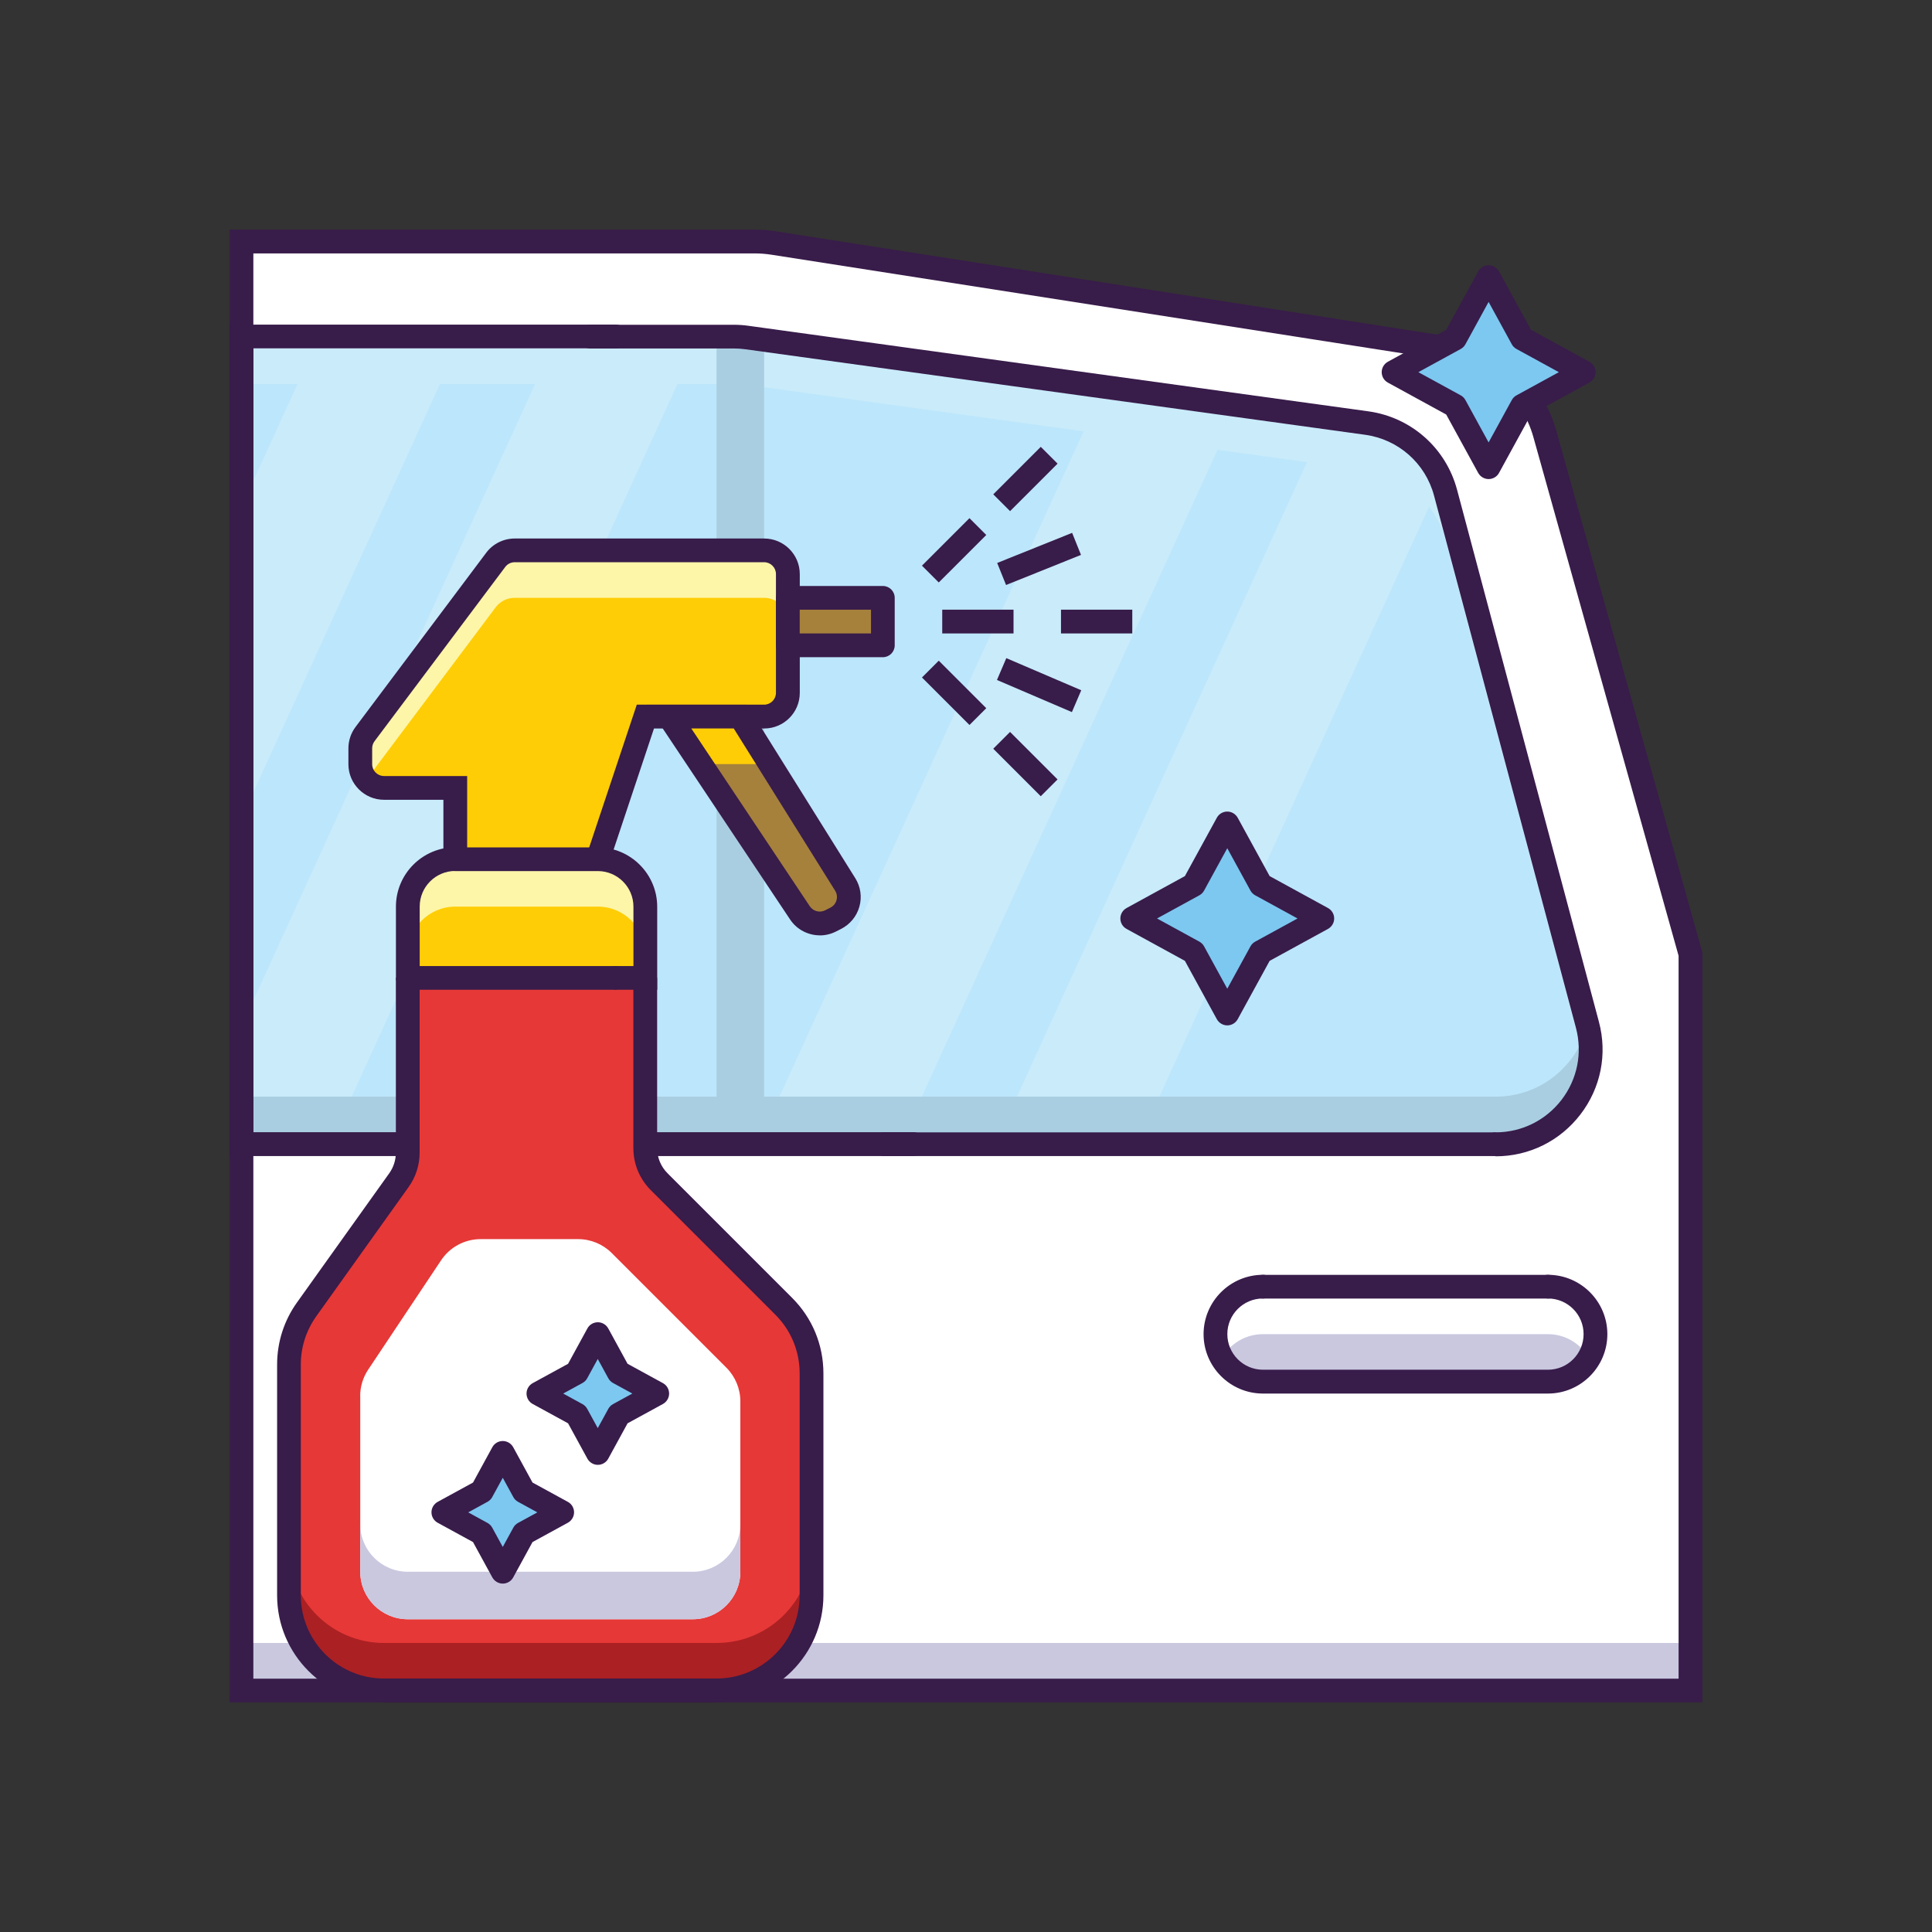
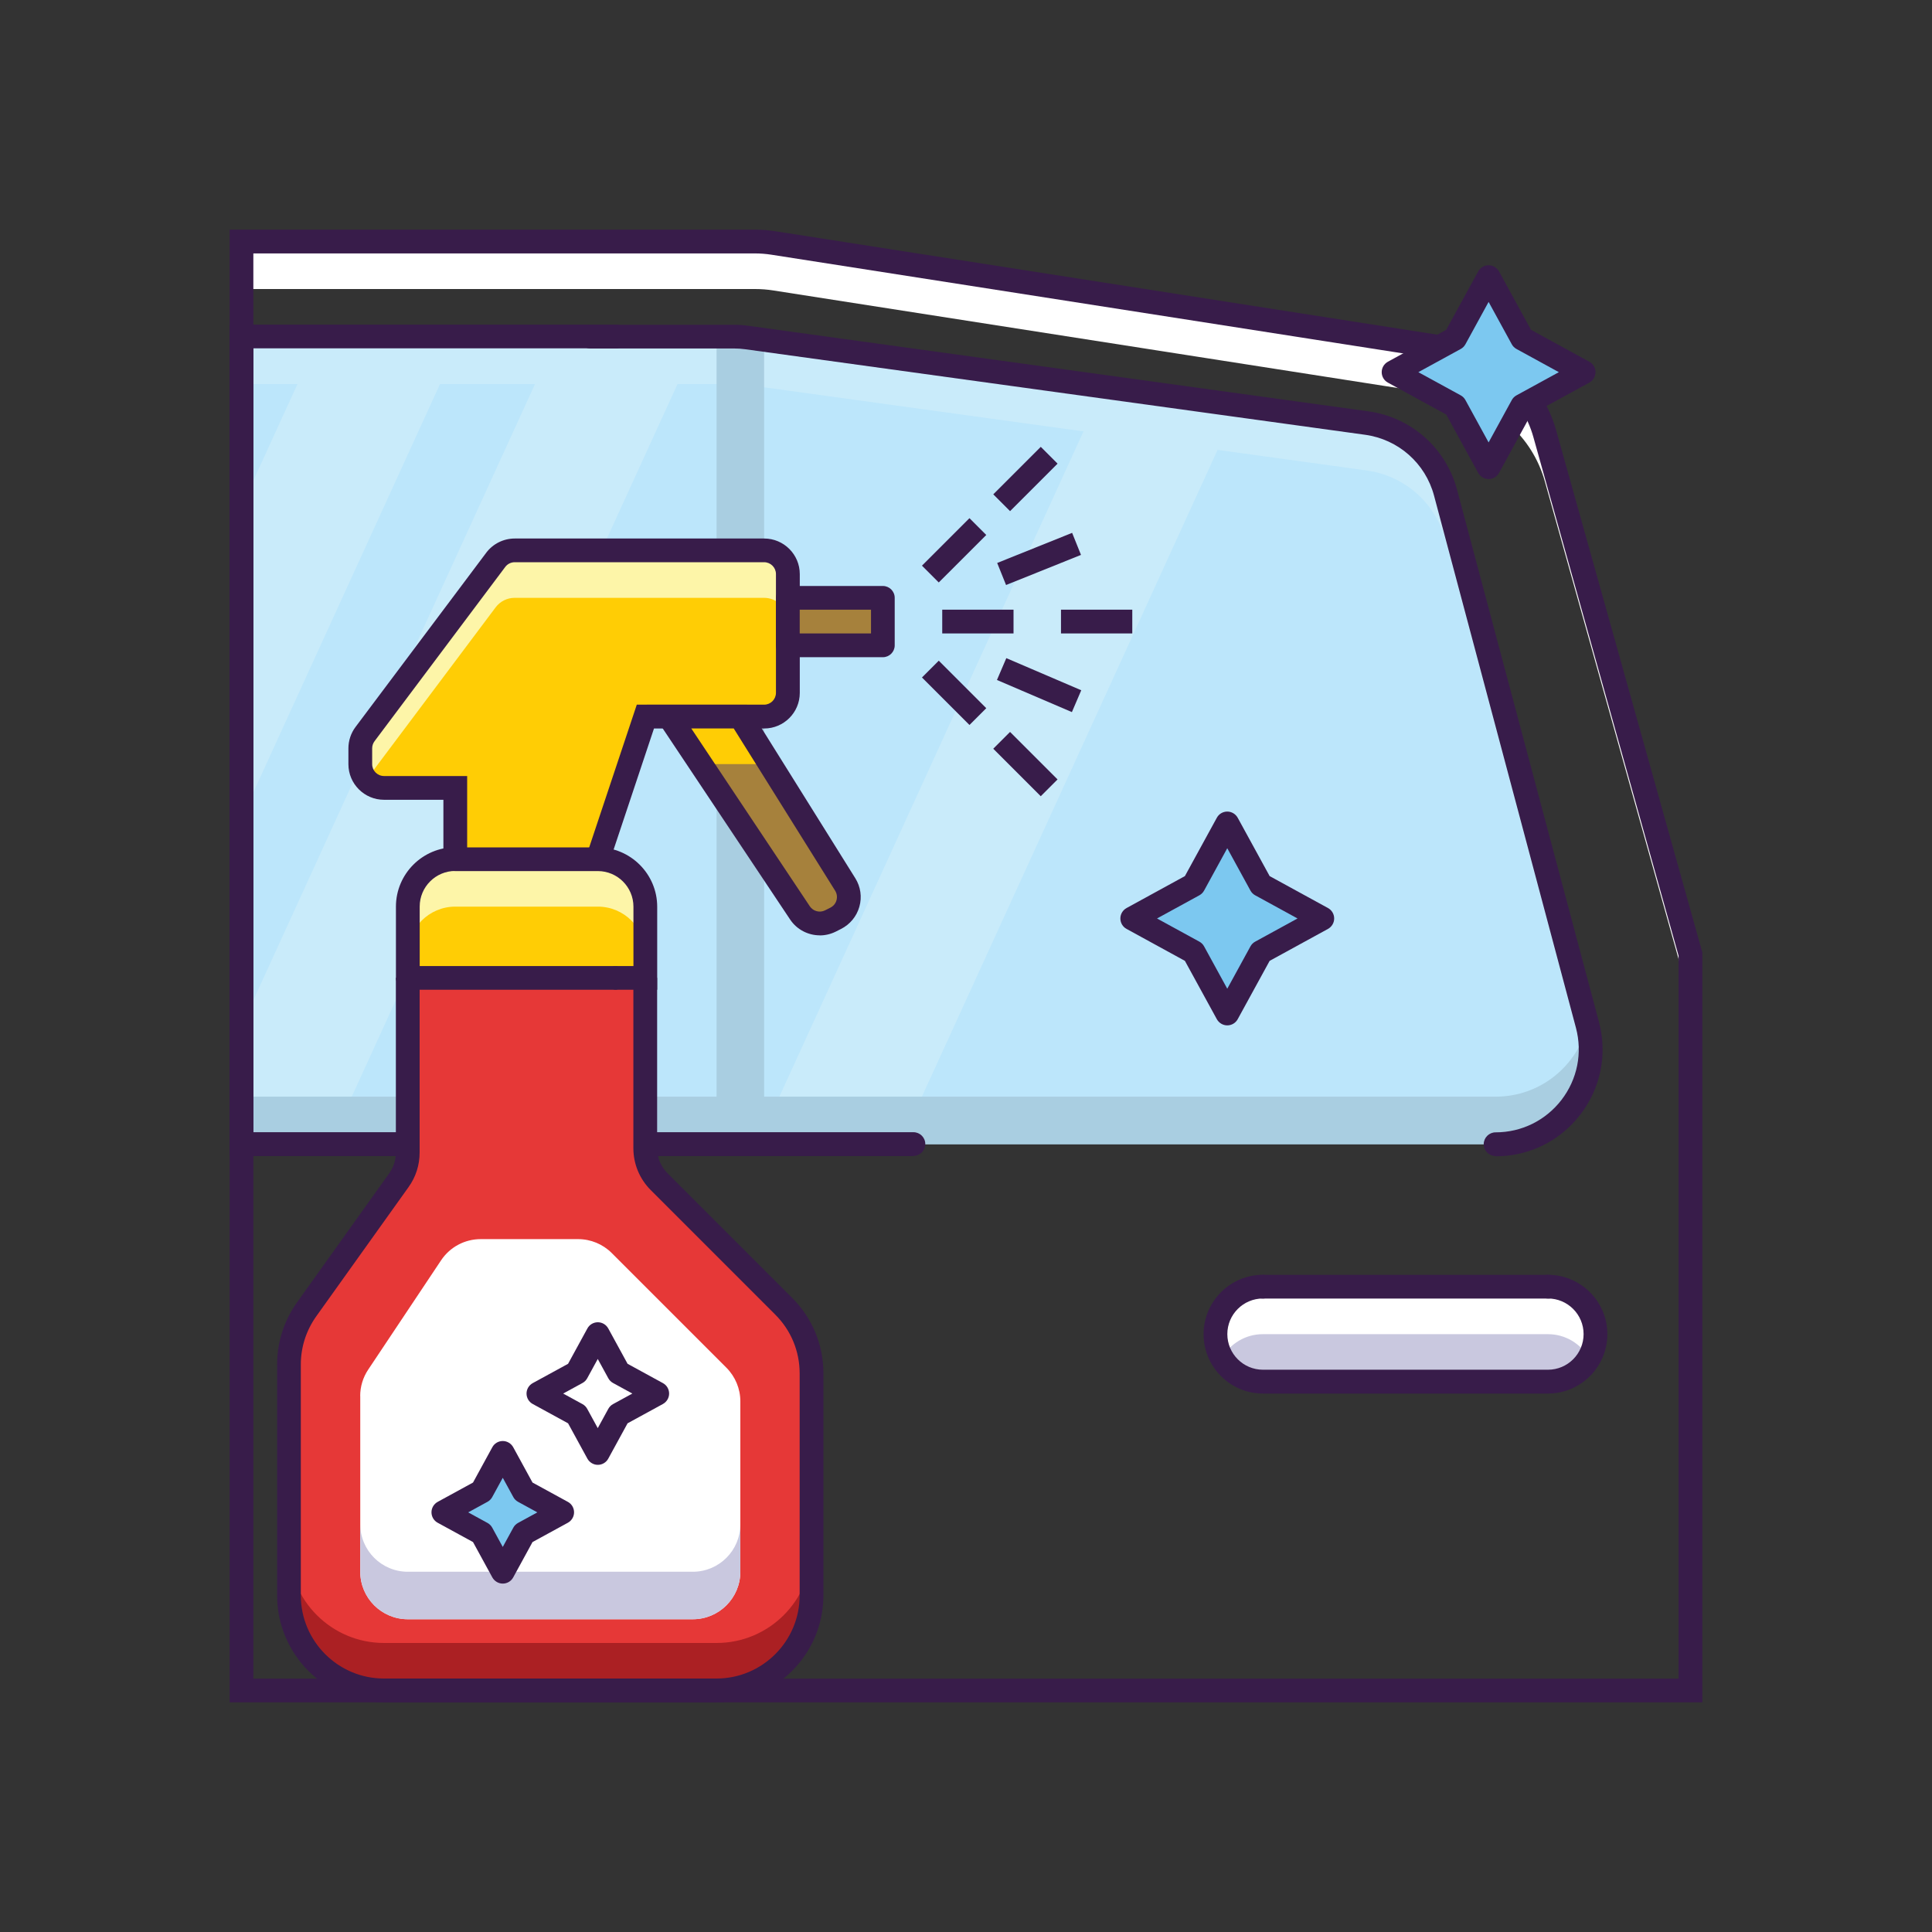
<svg xmlns="http://www.w3.org/2000/svg" xmlns:xlink="http://www.w3.org/1999/xlink" id="Layer_1" viewBox="0 0 300 300">
  <rect x="0" y="0" width="300" height="300" fill="#333333" stroke="none" />
  <defs>
    <style> .cls-1 { fill: url(#_149); } .cls-2 { fill: #381c4a; } .cls-3 { fill: #c9c8df; } .cls-4 { fill: #ab2023; } .cls-5 { fill: #bce6fb; } .cls-6 { fill: #a9cee1; } .cls-7 { fill: url(#_149-2); } .cls-8 { fill: #a6813c; } .cls-9 { fill: #fff; } .cls-10 { fill: #ffcd05; } .cls-11 { fill: #7cc8f0; } .cls-12 { fill: #e63837; } .cls-13 { fill: #c9ebfa; } </style>
    <linearGradient id="_149" data-name="?????????? ???????? 149" x1="55.94" y1="103.26" x2="122.34" y2="103.26" gradientUnits="userSpaceOnUse">
      <stop offset="0" stop-color="#fdf5a8" />
      <stop offset="1" stop-color="#fdf5a8" />
    </linearGradient>
    <linearGradient id="_149-2" data-name="?????????? ???????? 149" x1="63.32" y1="140.78" x2="100.21" y2="140.78" xlink:href="#_149" />
  </defs>
-   <path class="cls-9" d="M37.5,37.5h79.72c.95,0,1.91.07,2.85.22l104.9,16.39c7.14,1.12,12.96,6.29,14.91,13.25l22.62,80.79v114.34H37.5V37.5Z" />
-   <rect class="cls-3" x="37.5" y="255.12" width="225" height="7.38" />
  <path class="cls-9" d="M239.88,67.36c-1.95-6.96-7.78-12.13-14.91-13.25l-104.9-16.39c-.94-.15-1.89-.22-2.85-.22H37.5v7.38h79.72c.95,0,1.91.07,2.85.22l104.9,16.39c7.14,1.12,12.96,6.29,14.91,13.25l22.62,80.79v-7.38l-22.62-80.79Z" />
  <path class="cls-5" d="M212.21,65.67l-96.25-13.28c-.67-.09-1.34-.14-2.02-.14H37.5v125.41h194.73c9.69,0,16.75-9.19,14.26-18.56l-22.03-82.63c-1.53-5.74-6.35-10-12.24-10.81Z" />
  <polygon class="cls-13" points="37.5 78.65 37.5 127.06 71.7 52.25 49.57 52.25 37.5 78.65" />
  <polygon class="cls-13" points="108.58 52.25 86.45 52.25 37.5 159.34 37.5 177.66 51.25 177.66 108.58 52.25" />
  <polygon class="cls-13" points="117.65 177.66 139.78 177.66 192.24 62.91 171.42 60.04 117.65 177.66" />
-   <path class="cls-13" d="M176.66,177.66l47.13-103.09c-2-4.76-6.37-8.19-11.58-8.91l-6.1-.84-51.58,112.84h22.13Z" />
  <path class="cls-6" d="M232.23,170.29H37.5v7.38h194.73c9.66,0,16.7-9.13,14.28-18.46-1.61,6.23-7.24,11.08-14.28,11.08Z" />
  <path class="cls-13" d="M115.96,59.77l96.25,13.28c5.89.81,10.71,5.07,12.24,10.81l22.03,82.63s.01.06.02.1c.61-2.36.67-4.9-.02-7.47l-22.03-82.63c-1.53-5.74-6.35-10-12.24-10.81l-96.25-13.28c-.67-.09-1.34-.14-2.02-.14H37.5v7.38h76.45c.67,0,1.35.05,2.02.14Z" />
  <rect class="cls-6" x="111.27" y="52.25" width="7.38" height="125.41" />
-   <path class="cls-2" d="M231.94,179.51h-94.64c-1.02,0-1.84-.83-1.84-1.84s.83-1.84,1.84-1.84h94.64c1.02,0,1.84.83,1.84,1.84s-.83,1.84-1.84,1.84Z" />
  <path class="cls-2" d="M141.83,179.51H35.66V50.41h59.98c1.02,0,1.84.83,1.84,1.84s-.83,1.84-1.84,1.84h-56.29v121.72h102.49c1.02,0,1.84.83,1.84,1.84s-.83,1.84-1.84,1.84Z" />
  <path class="cls-2" d="M232.23,179.51c-1.02,0-1.84-.83-1.84-1.84s.83-1.84,1.84-1.84c4.04,0,7.77-1.84,10.24-5.04,2.46-3.21,3.28-7.28,2.24-11.19l-22.03-82.63c-1.34-5.04-5.55-8.75-10.71-9.46l-96.25-13.28c-.58-.08-1.18-.12-1.76-.12h-22.3c-1.02,0-1.84-.83-1.84-1.84s.83-1.84,1.84-1.84h22.3c.76,0,1.52.05,2.27.16l96.25,13.28c6.64.92,12.04,5.69,13.77,12.17l22.03,82.63c1.34,5.02.29,10.27-2.88,14.39-3.17,4.12-7.96,6.49-13.16,6.49Z" />
  <path class="cls-10" d="M118.65,85.45h-38.73c-1.16,0-2.25.55-2.95,1.48l-20.29,27.05c-.48.64-.74,1.42-.74,2.21v2.46c0,2.04,1.65,3.69,3.69,3.69h11.07v11.07s22.13,0,22.13,0l7.38-22.13h18.44c2.04,0,3.69-1.65,3.69-3.69v-18.44c0-2.04-1.65-3.69-3.69-3.69Z" />
  <path class="cls-1" d="M118.65,85.45h-38.73c-1.16,0-2.25.55-2.95,1.48l-20.29,27.05c-.48.64-.74,1.41-.74,2.21v2.46c0,.94.38,1.77.95,2.42l20.07-26.76c.7-.93,1.79-1.48,2.95-1.48h38.73c2.04,0,3.69,1.65,3.69,3.69v-7.38c0-2.04-1.65-3.69-3.69-3.69Z" />
  <path class="cls-2" d="M94.58,133.98l-3.5-1.17,7.8-23.39h19.77c1.02,0,1.84-.83,1.84-1.84v-18.44c0-1.02-.83-1.84-1.84-1.84h-38.73c-.58,0-1.13.28-1.47.74l-20.29,27.05c-.24.32-.37.71-.37,1.11v2.46c0,1.02.83,1.84,1.84,1.84h12.91v12.91h-3.69v-9.22h-9.22c-3.05,0-5.53-2.48-5.53-5.53v-2.46c0-1.19.39-2.37,1.11-3.32l20.29-27.05c1.04-1.39,2.69-2.21,4.43-2.21h38.73c3.05,0,5.53,2.48,5.53,5.53v18.44c0,3.05-2.48,5.53-5.53,5.53h-17.11l-6.96,20.87Z" />
  <rect class="cls-8" x="122.34" y="92.83" width="14.75" height="7.38" transform="translate(259.43 193.03) rotate(-180)" />
  <path class="cls-2" d="M137.09,102.05h-14.75c-1.02,0-1.84-.83-1.84-1.84v-7.38c0-1.02.83-1.84,1.84-1.84h14.75c1.02,0,1.84.83,1.84,1.84v7.38c0,1.02-.83,1.84-1.84,1.84ZM124.18,98.36h11.07v-3.69h-11.07v3.69Z" />
  <path class="cls-10" d="M63.32,133.4h36.89v11.07c0,4.07-3.31,7.38-7.38,7.38h-22.13c-4.07,0-7.38-3.31-7.38-7.38v-11.07h0Z" transform="translate(163.53 285.25) rotate(-180)" />
  <path class="cls-7" d="M92.83,133.4h-22.13c-4.07,0-7.38,3.3-7.38,7.38v7.38c0-4.07,3.3-7.38,7.38-7.38h22.13c4.07,0,7.38,3.3,7.38,7.38v-7.38c0-4.07-3.3-7.38-7.38-7.38Z" />
  <path class="cls-12" d="M100.21,151.84v26.45c0,1.96.78,3.83,2.16,5.22l19.34,19.34c2.77,2.77,4.32,6.52,4.32,10.43v34.46c0,8.15-6.61,14.75-14.75,14.75h-51.64c-8.15,0-14.75-6.61-14.75-14.75v-35.85c0-3.08.96-6.07,2.75-8.58l14.32-20.05c.89-1.25,1.37-2.75,1.37-4.29v-27.14h36.89Z" />
  <path class="cls-4" d="M111.27,255.12h-51.64c-8.15,0-14.75-6.61-14.75-14.75v7.38c0,8.15,6.61,14.75,14.75,14.75h51.64c8.15,0,14.75-6.61,14.75-14.75v-7.38c0,8.15-6.61,14.75-14.75,14.75Z" />
  <path class="cls-2" d="M111.27,264.34h-51.64c-9.15,0-16.6-7.45-16.6-16.6v-35.85c0-3.48,1.07-6.82,3.09-9.65l14.32-20.05c.67-.94,1.03-2.06,1.03-3.22v-27.14h3.69v27.14c0,1.93-.59,3.79-1.72,5.36l-14.32,20.05c-1.57,2.2-2.41,4.8-2.41,7.5v35.85c0,7.12,5.79,12.91,12.91,12.91h51.64c7.12,0,12.91-5.79,12.91-12.91v-34.46c0-3.45-1.34-6.69-3.78-9.13l-19.34-19.34c-1.74-1.74-2.7-4.06-2.7-6.52v-26.45h3.69v26.45c0,1.48.58,2.87,1.62,3.91l19.34,19.34c3.14,3.14,4.86,7.3,4.86,11.74v34.46c0,9.15-7.45,16.6-16.6,16.6Z" />
  <path class="cls-2" d="M63.32,153.69c-1.02,0-1.84-.83-1.84-1.84v-11.07c0-5.08,4.14-9.22,9.22-9.22,1.02,0,1.84.83,1.84,1.84s-.83,1.84-1.84,1.84c-3.05,0-5.53,2.48-5.53,5.53v11.07c0,1.02-.83,1.84-1.84,1.84Z" />
  <path class="cls-2" d="M102.05,153.69h-6.33c-1.02,0-1.84-.83-1.84-1.84s.83-1.84,1.84-1.84h2.64v-9.22c0-3.05-2.48-5.53-5.53-5.53h-22.12c-1.02,0-1.84-.83-1.84-1.84s.83-1.84,1.84-1.84h22.12c5.08,0,9.22,4.14,9.22,9.22v12.91Z" />
  <path class="cls-2" d="M95.42,153.69h-31.46c-1.02,0-1.84-.83-1.84-1.84s.83-1.84,1.84-1.84h31.46c1.02,0,1.84.83,1.84,1.84s-.83,1.84-1.84,1.84Z" />
  <path class="cls-8" d="M114.96,111.27l16.29,26.07c1.15,1.84.47,4.28-1.48,5.25l-.84.42c-1.66.83-3.69.29-4.72-1.25l-20.32-30.49h11.07Z" />
  <polygon class="cls-10" points="119.57 118.65 114.96 111.27 103.89 111.27 108.81 118.65 119.57 118.65" />
  <path class="cls-2" d="M127.3,145.24c-1.8,0-3.56-.88-4.61-2.46l-22.24-33.35h15.53l16.83,26.94c.83,1.32,1.06,2.93.63,4.43-.42,1.5-1.46,2.75-2.85,3.45l-.83.42c-.79.39-1.63.58-2.47.58ZM107.34,113.11l18.41,27.62c.52.77,1.53,1.04,2.36.63l.83-.42c.47-.24.81-.64.95-1.15.14-.51.07-1.03-.21-1.48l-15.75-25.2h-6.6Z" />
  <path class="cls-9" d="M55.94,216.78v27.27c0,4.07,3.3,7.38,7.38,7.38h44.26c4.07,0,7.38-3.3,7.38-7.38v-26.45c0-1.96-.78-3.83-2.16-5.22l-17.81-17.81c-1.38-1.38-3.26-2.16-5.22-2.16h-15.13c-2.47,0-4.77,1.23-6.14,3.28l-11.33,16.99c-.81,1.21-1.24,2.64-1.24,4.09Z" />
  <path class="cls-3" d="M107.58,244.06h-44.26c-4.07,0-7.38-3.3-7.38-7.38v7.38c0,4.07,3.3,7.38,7.38,7.38h44.26c4.07,0,7.38-3.3,7.38-7.38v-7.38c0,4.07-3.3,7.38-7.38,7.38Z" />
  <rect class="cls-2" x="146.31" y="94.67" width="11.07" height="3.69" />
  <rect class="cls-2" x="164.75" y="94.67" width="11.07" height="3.69" />
  <rect class="cls-2" x="142.94" y="83.61" width="10.43" height="3.69" transform="translate(-17.04 129.76) rotate(-44.99)" />
  <rect class="cls-2" x="154.01" y="72.54" width="10.43" height="3.69" transform="translate(-5.97 134.34) rotate(-44.99)" />
  <rect class="cls-2" x="146.31" y="102.37" width="3.69" height="10.43" transform="translate(-32.68 136.27) rotate(-45)" />
  <rect class="cls-2" x="157.38" y="113.43" width="3.69" height="10.43" transform="translate(-37.26 147.34) rotate(-45)" />
  <rect class="cls-2" x="155.08" y="84.96" width="12.54" height="3.69" transform="translate(-20.73 66.4) rotate(-21.89)" />
  <rect class="cls-2" x="159.51" y="100.06" width="3.69" height="12.66" transform="translate(0 212.78) rotate(-66.8)" />
  <path class="cls-2" d="M264.34,264.34H35.66V35.66h81.56c1.05,0,2.1.08,3.13.24l104.9,16.39c7.83,1.22,14.27,6.94,16.4,14.57l22.69,81.04v116.44ZM39.34,260.66h221.31v-112.25l-22.55-80.55c-1.75-6.24-7.02-10.92-13.42-11.92l-104.9-16.39c-.84-.13-1.71-.2-2.56-.2H39.34v221.31Z" />
  <rect class="cls-3" x="188.73" y="199.8" width="59.02" height="14.75" rx="7.38" ry="7.38" />
  <path class="cls-9" d="M196.11,207.17h44.26c2.72,0,5.08,1.49,6.35,3.69.63-1.09,1.02-2.34,1.02-3.69,0-4.07-3.3-7.38-7.38-7.38h-44.26c-4.07,0-7.38,3.3-7.38,7.38,0,1.35.39,2.6,1.02,3.69,1.28-2.2,3.63-3.69,6.35-3.69Z" />
  <path class="cls-2" d="M240.37,216.39h-44.26c-5.08,0-9.22-4.14-9.22-9.22s4.14-9.22,9.22-9.22c1.02,0,1.84.83,1.84,1.84s-.83,1.84-1.84,1.84c-3.05,0-5.53,2.48-5.53,5.53s2.48,5.53,5.53,5.53h44.26c3.05,0,5.53-2.48,5.53-5.53s-2.48-5.53-5.53-5.53c-1.02,0-1.84-.83-1.84-1.84s.83-1.84,1.84-1.84c5.08,0,9.22,4.14,9.22,9.22s-4.14,9.22-9.22,9.22Z" />
  <path class="cls-2" d="M240.37,201.64h-44.23c-1.02,0-1.84-.83-1.84-1.84s.83-1.84,1.84-1.84h44.23c1.02,0,1.84.83,1.84,1.84s-.83,1.84-1.84,1.84Z" />
-   <polygon class="cls-11" points="92.83 207.17 96.09 213.13 102.05 216.39 96.09 219.65 92.83 225.61 89.57 219.65 83.61 216.39 89.57 213.13 92.83 207.17" />
  <polygon class="cls-11" points="78.07 225.61 81.33 231.58 87.3 234.84 81.33 238.1 78.07 244.06 74.81 238.1 68.85 234.84 74.81 231.58 78.07 225.61" />
  <path class="cls-2" d="M92.83,227.46h0c-.67,0-1.29-.37-1.62-.96l-3-5.49-5.49-3c-.59-.32-.96-.94-.96-1.62s.37-1.29.96-1.62l5.49-3,3-5.49c.32-.59.94-.96,1.62-.96s1.29.37,1.62.96l3,5.49,5.49,3c.59.32.96.94.96,1.62s-.37,1.29-.96,1.62l-5.49,3-3,5.49c-.32.59-.94.96-1.62.96ZM87.45,216.39l3,1.64c.31.17.56.42.73.73l1.64,3,1.64-3c.17-.31.42-.56.73-.73l3-1.64-3-1.64c-.31-.17-.56-.42-.73-.73l-1.64-3-1.64,3c-.17.31-.42.56-.73.73l-3,1.64Z" />
  <path class="cls-2" d="M78.07,245.9c-.67,0-1.29-.37-1.62-.96l-3-5.49-5.49-3c-.59-.32-.96-.94-.96-1.62s.37-1.29.96-1.62l5.49-3,3-5.49c.32-.59.94-.96,1.62-.96h0c.67,0,1.29.37,1.62.96l3,5.49,5.49,3c.59.32.96.94.96,1.62s-.37,1.29-.96,1.62l-5.49,3-3,5.49c-.32.59-.94.96-1.62.96ZM72.7,234.84l3,1.64c.31.17.56.42.73.73l1.64,3,1.64-3c.17-.31.42-.56.73-.73l3-1.64-3-1.64c-.31-.17-.56-.42-.73-.73l-1.64-3-1.64,3c-.17.31-.42.56-.73.73l-3,1.64Z" />
  <polygon class="cls-11" points="231.15 43.03 236.36 52.57 245.9 57.79 236.36 63 231.15 72.54 225.93 63 216.39 57.79 225.93 52.57 231.15 43.03" />
  <path class="cls-2" d="M231.15,74.39h0c-.67,0-1.29-.37-1.62-.96l-4.96-9.06-9.06-4.96c-.59-.32-.96-.94-.96-1.62s.37-1.29.96-1.62l9.06-4.96,4.96-9.06c.32-.59.94-.96,1.62-.96s1.29.37,1.62.96l4.96,9.06,9.06,4.96c.59.32.96.94.96,1.62s-.37,1.29-.96,1.62l-9.06,4.96-4.96,9.06c-.32.59-.94.96-1.62.96ZM220.24,57.79l6.58,3.6c.31.17.56.42.73.73l3.6,6.58,3.6-6.58c.17-.31.42-.56.73-.73l6.58-3.6-6.58-3.6c-.31-.17-.56-.42-.73-.73l-3.6-6.58-3.6,6.58c-.17.31-.42.56-.73.73l-6.58,3.6Z" />
  <polygon class="cls-11" points="190.57 127.87 195.79 137.41 205.33 142.62 195.79 147.84 190.57 157.38 185.36 147.84 175.82 142.62 185.36 137.41 190.57 127.87" />
  <path class="cls-2" d="M190.57,159.22c-.67,0-1.29-.37-1.62-.96l-4.96-9.06-9.06-4.96c-.59-.32-.96-.94-.96-1.62s.37-1.29.96-1.62l9.06-4.96,4.96-9.06c.32-.59.94-.96,1.62-.96h0c.67,0,1.29.37,1.62.96l4.96,9.06,9.06,4.96c.59.32.96.94.96,1.62s-.37,1.29-.96,1.62l-9.06,4.96-4.96,9.06c-.32.59-.94.96-1.62.96ZM179.66,142.62l6.58,3.6c.31.17.56.42.73.73l3.6,6.58,3.6-6.58c.17-.31.42-.56.73-.73l6.58-3.6-6.58-3.6c-.31-.17-.56-.42-.73-.73l-3.6-6.58-3.6,6.58c-.17.31-.42.56-.73.73l-6.58,3.6Z" />
</svg>